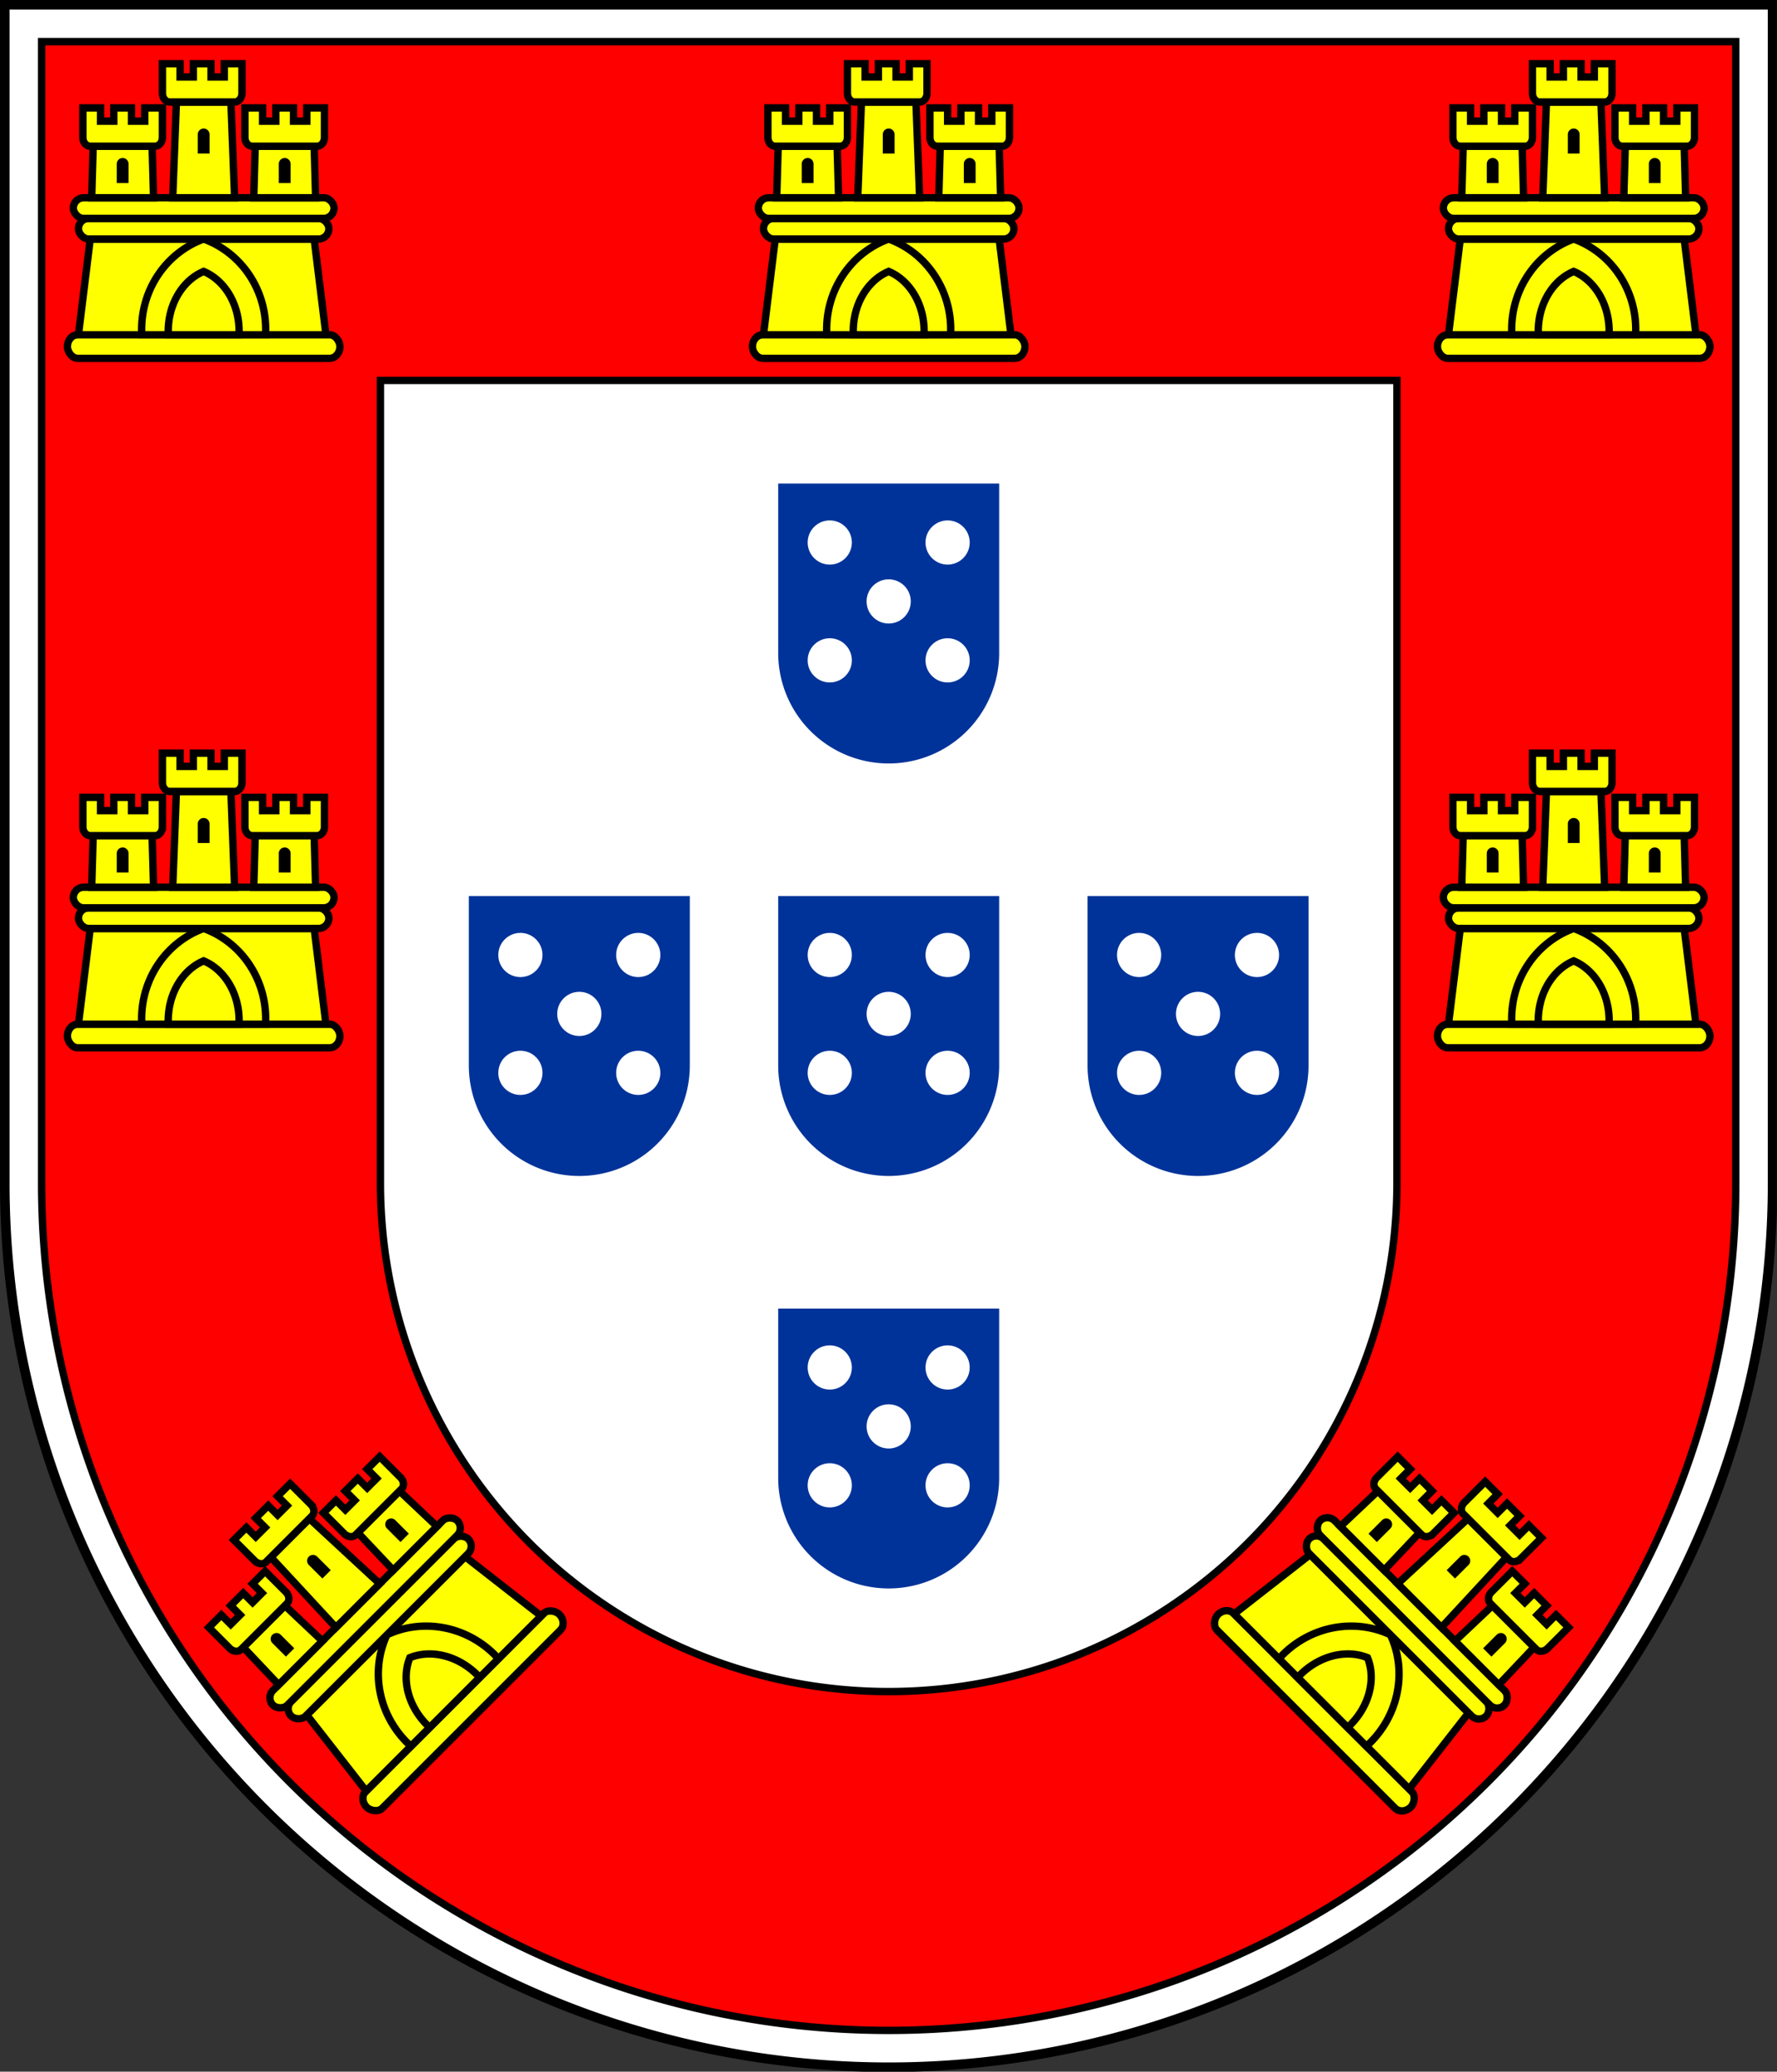
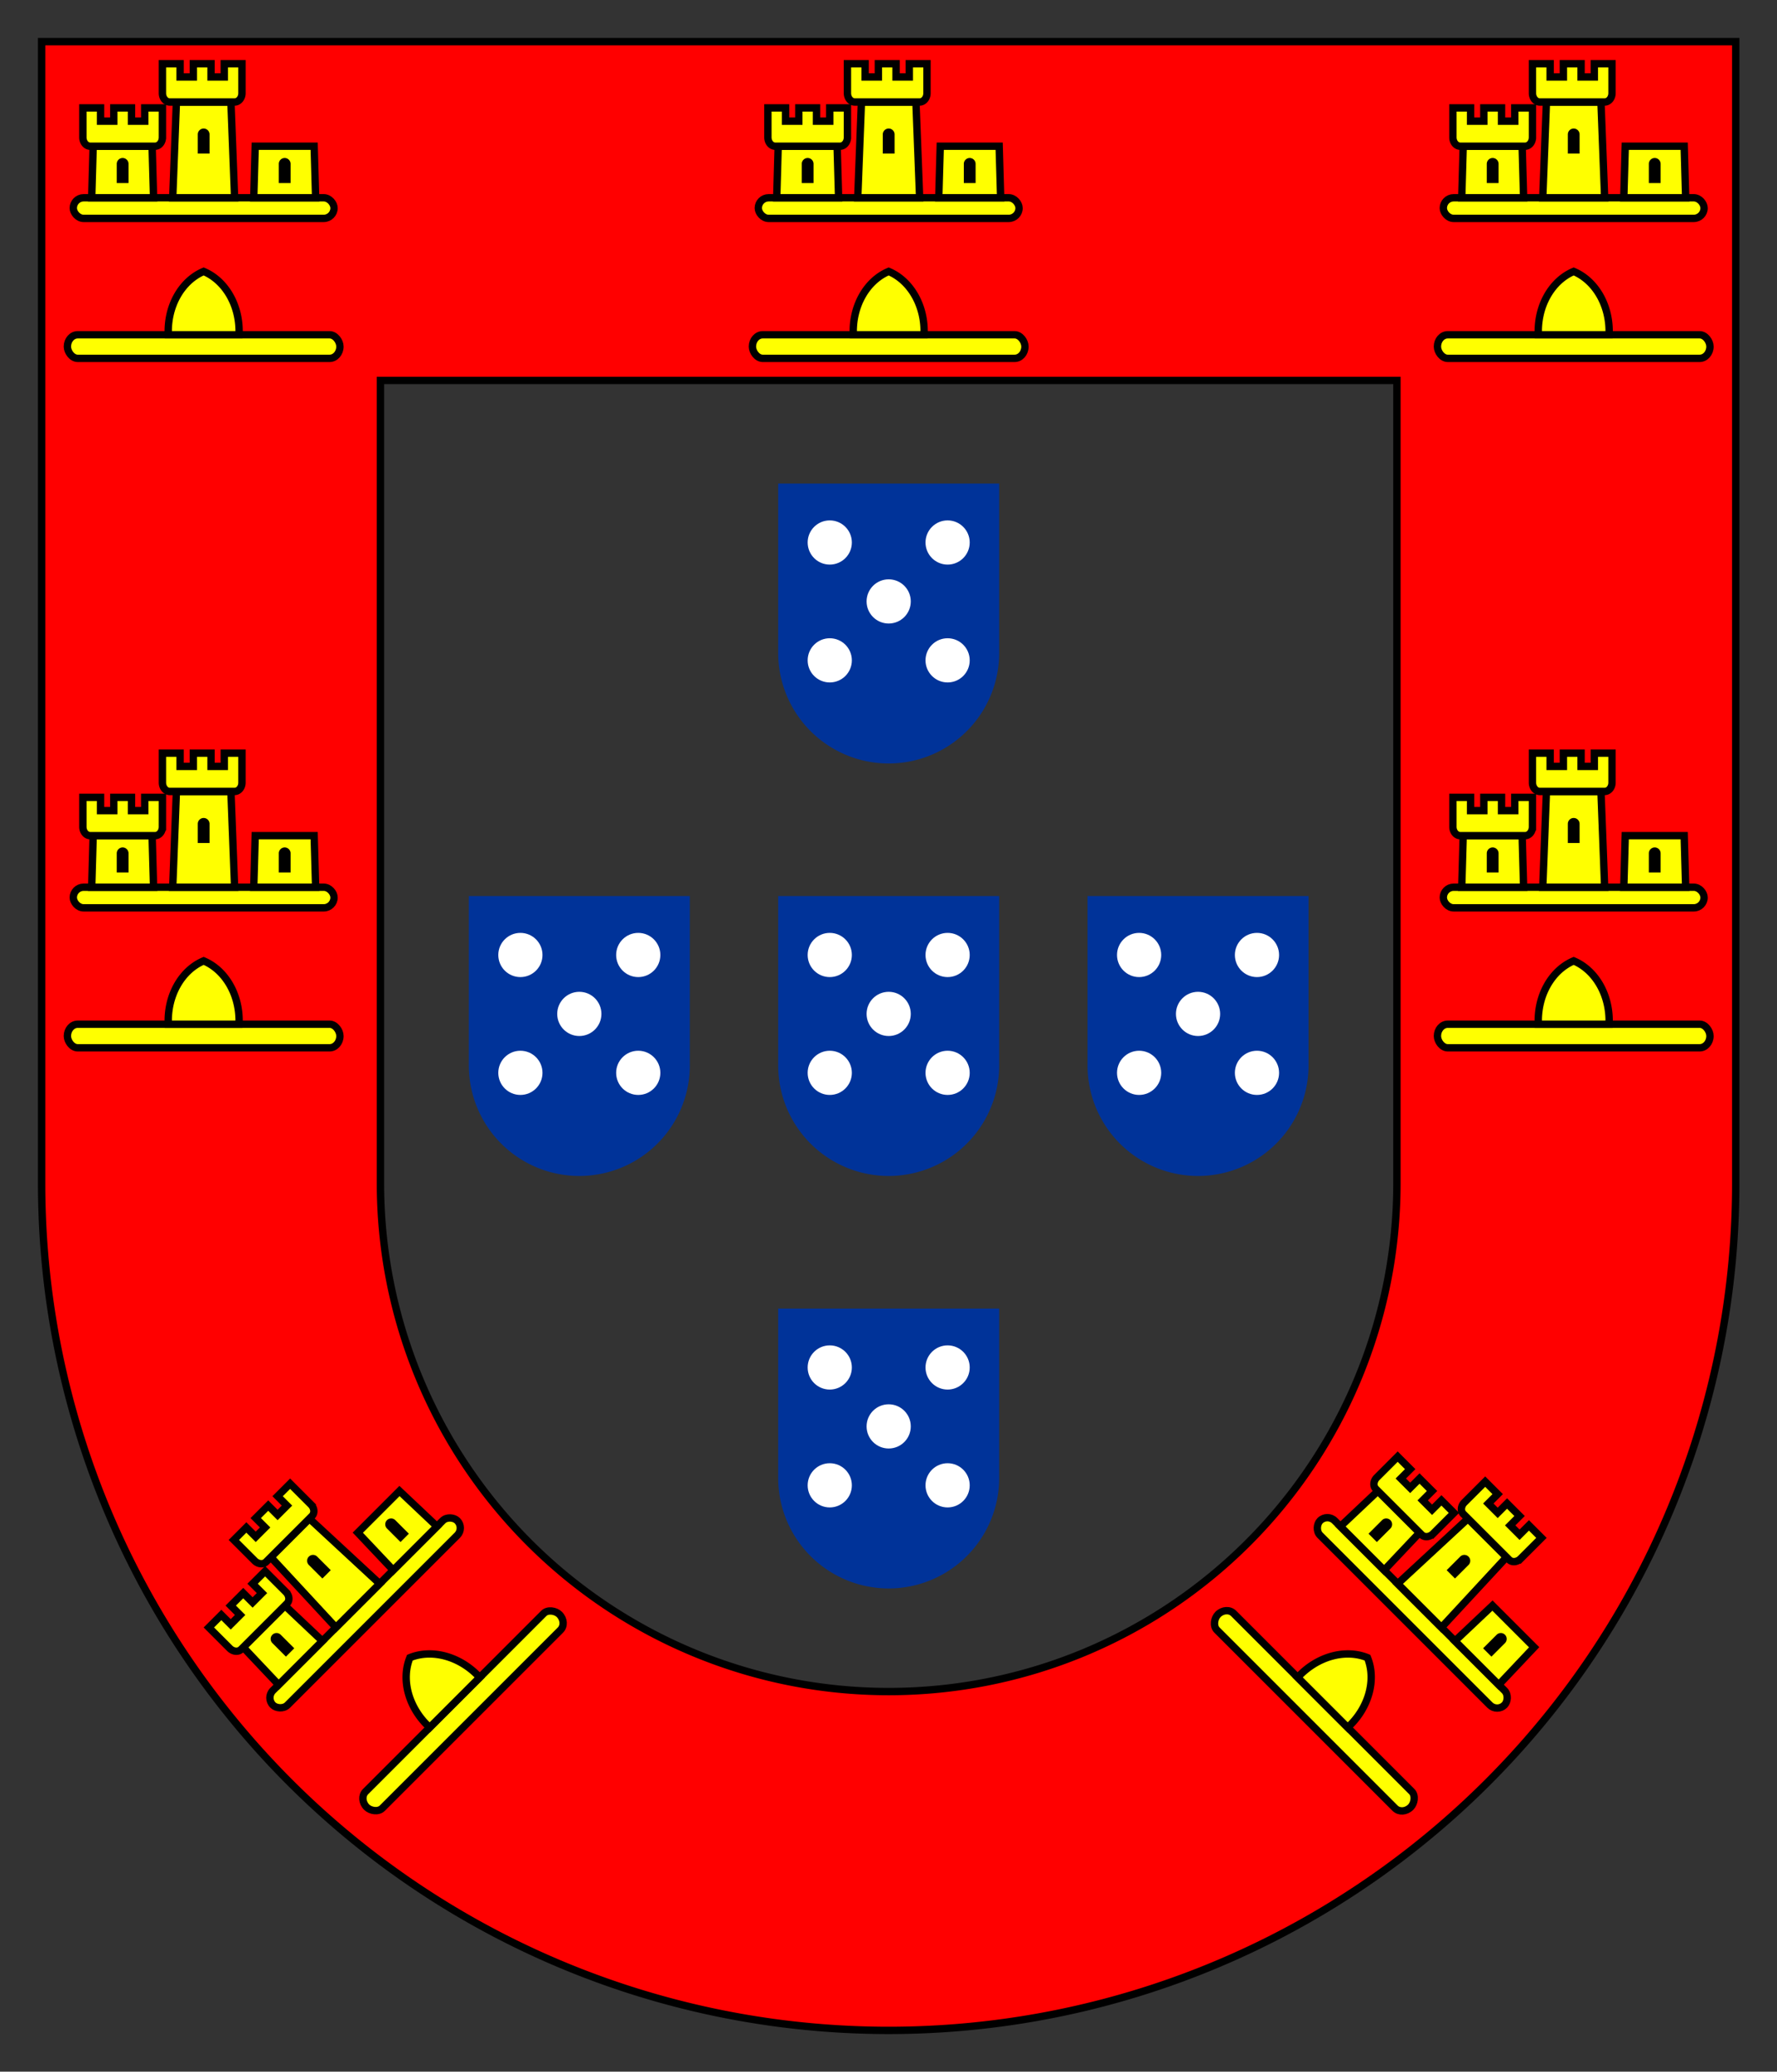
<svg xmlns="http://www.w3.org/2000/svg" xmlns:xlink="http://www.w3.org/1999/xlink" viewBox="-603.25 -703.25 1206.25 1406.25">
  <rect x="-603.25" y="-703.25" width="1206.25" height="1406.25" fill="#333333" stroke="none" />
  <defs>
    <style type="text/css">
		
		.fil0 {fill:none}
		.fil1 {fill:#FFFFFF}
		.fil2 {fill:#FF0000}
		.fil3 {fill:#006600}
		.fil4 {fill:#FFFF00}
		.fil5 {fill:#003399}
		.fil6 {fill:#000000}
		.str1 {stroke:#000000;stroke-width:6.5}
		.str2 {stroke:#000000;stroke-width:5}
		
		</style>
    <g id="castelo">
      <rect class="fil4 str2" x="-92.5" y="84" width="185" height="16" rx="7" ry="8" />
-       <path class="fil4 str2" d="M-83,84 h 166 l -8,-65 h-152 l -8,65 z" />
-       <path class="fil4 str2" d="M-42,84 a63,65 0 0,1 42,-65 a63,65 0 0,1 42,65 z" />
      <path class="fil4 str2" d="M-24,84 a36,43 0 0,1 24,-43 a36,43 0 0,1 24,43z" />
-       <rect class="fil4 str2" x="-85" y="5" width="170" height="14" rx="7" ry="8" />
      <rect class="fil4 str2" x="-88.5" y="-9" width="177" height="14" rx="7" ry="8" />
      <path class="fil4 str2" d="M-76,-9 h 42 l-1,-35 h-40 z" />
      <path class="fil6" d="M-59,-19 h 8 v -13 a4,4 0 0,0 -8,0 z" />
      <path class="fil4 str2" d="M-82,-70 h 12 v9 h9 v-9 h12 v9 h9 v-9 h 12 v20 a5,6 0 0,1 -5,6 h-44 a5,6 0 0,1 -5,-6 z" />
      <path class="fil4 str2" d="M-21,-9 h 42 l-2.5,-65 h-37 z" />
      <path class="fil6" d="M-4,-39 h 8 v -13 a4,4 0 0,0 -8,0 z" />
      <path class="fil4 str2" d="M-28,-100 h 12 v9 h9 v-9 h12 v9 h9 v-9 h 12 v20 a5,6 0 0,1 -5,6 h-44 a5,6 0 0,1 -5,-6 z" />
      <path class="fil4 str2" d="M34,-9 h 42 l-1,-35 h-40 z" />
      <path class="fil6" d="M51,-19 h 8 v -13 a4,4 0 0,0 -8,0 z" />
-       <path class="fil4 str2" d="M28,-70 h 12 v9 h9 v-9 h12 v9 h9 v-9 h 12 v20 a5,6 0 0,1 -5,6 h-44 a5,6 0 0,1 -5,-6 z" />
    </g>
  </defs>
-   <path id="escudo" class="fil1 str1" d="M-600,-700 h 1200 v800 a600,600 0 0,1 -1200,0 z" />
  <path id="bordadura" class="fil2 str2" fill-rule="evenodd" d="M-575,-675 h 1150 v775 a575,575 0 0,1 -1150,0 z M-345,-445 h 690 v545 a345,345 0 0,1 -690,0 z" />
  <g id="escudete">
    <path id="campo_escudete" class="fil5" d="M-75,-95 h 150 v115 a75,75 0 0,1 -150,0 z" />
    <g transform="translate(0,-15)">
      <circle id="besante" class="fil1" r="15" />
      <use xlink:href="#besante" x="-40" y="-40" />
      <use xlink:href="#besante" x="-40" y="40" />
      <use xlink:href="#besante" x="40" y="-40" />
      <use xlink:href="#besante" x="40" y="40" />
    </g>
  </g>
  <use xlink:href="#escudete" y="-280" />
  <use xlink:href="#escudete" y="280" />
  <use xlink:href="#escudete" x="-210" />
  <use xlink:href="#escudete" x="210" />
  <use xlink:href="#castelo" y="-560" />
  <use xlink:href="#castelo" x="-465" y="-560" />
  <use xlink:href="#castelo" x="465" y="-560" />
  <use xlink:href="#castelo" x="-465" y="-92" />
  <use xlink:href="#castelo" x="465" y="-92" />
  <use xlink:href="#castelo" transform="translate(-354,393) rotate(-45)" />
  <use xlink:href="#castelo" transform="translate(354,393) rotate(45)" />
</svg>